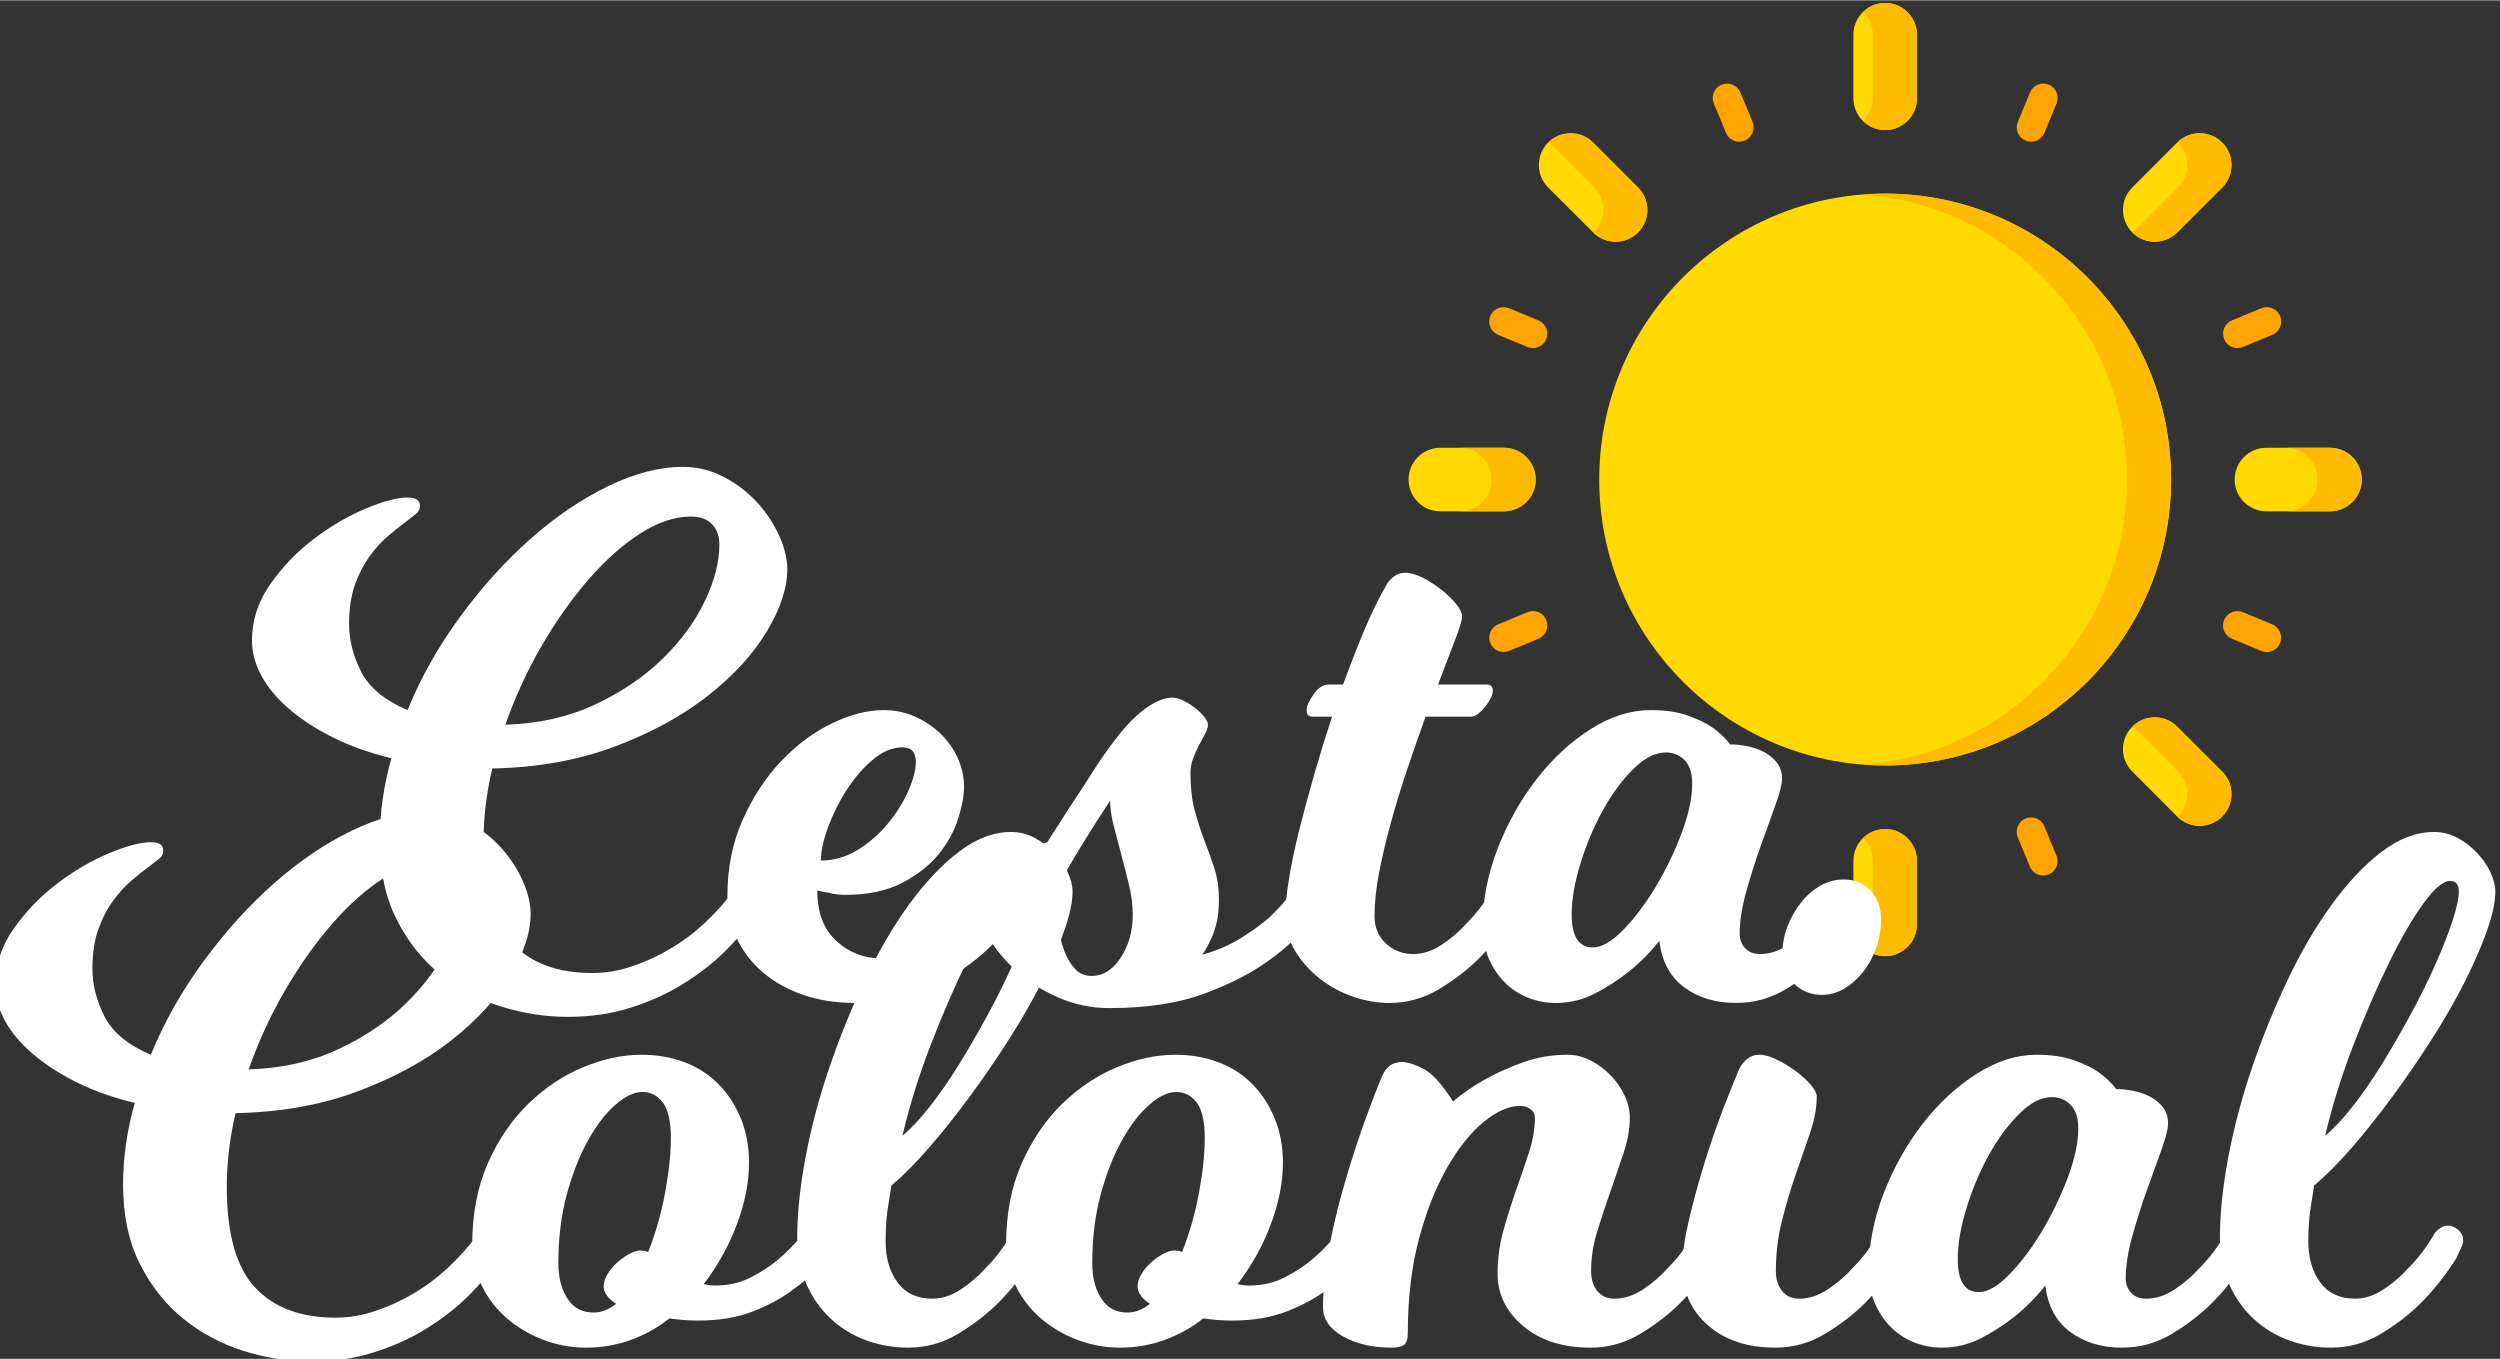
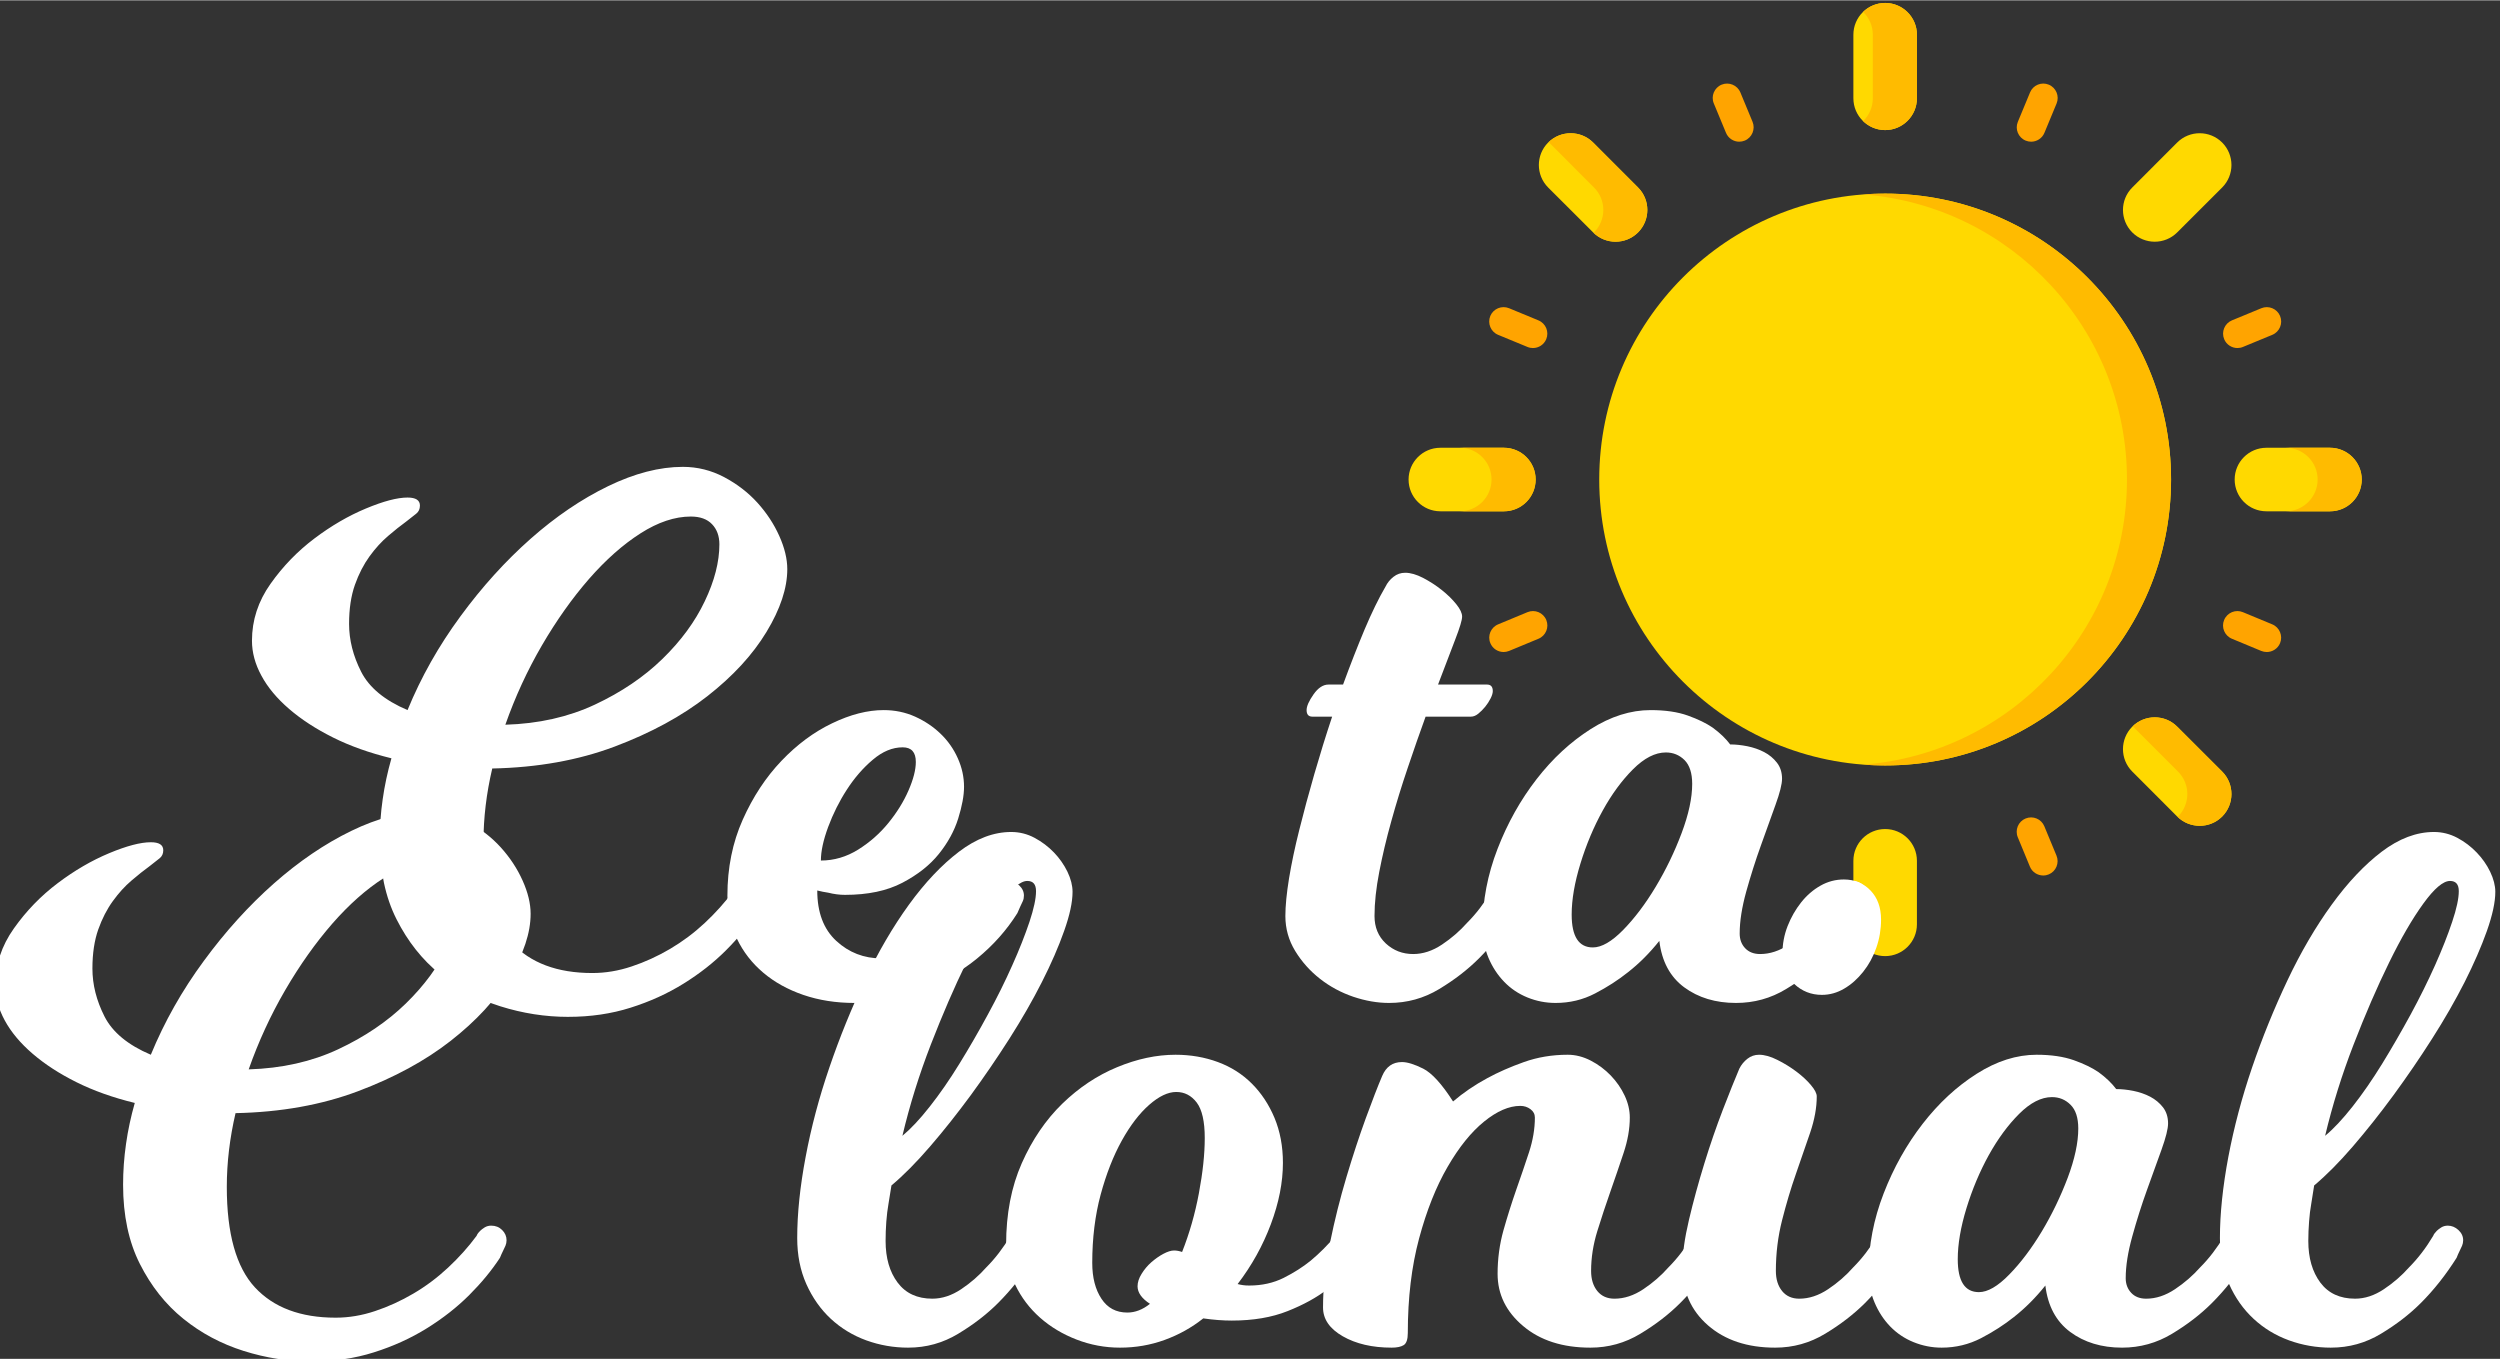
<svg xmlns="http://www.w3.org/2000/svg" xml:space="preserve" width="458px" height="249px" version="1.1" style="shape-rendering:geometricPrecision; text-rendering:geometricPrecision; image-rendering:optimizeQuality; fill-rule:evenodd; clip-rule:evenodd" viewBox="0 0 458 248.88">
  <rect x="0" y="0" width="458" height="248.88" fill="#333333" stroke="none" />
  <defs>
    <style type="text/css">  .fil1 {fill:#FFA400;fill-rule:nonzero} .fil2 {fill:#FFBB00;fill-rule:nonzero} .fil0 {fill:#FFD900;fill-rule:nonzero} .fil3 {fill:white;fill-rule:nonzero}  </style>
  </defs>
  <g id="Camada_x0020_1">
    <g id="_2747032224">
      <path class="fil0" d="M339.54 17.94c0,3.22 2.61,5.83 5.82,5.83 3.21,0 5.82,-2.61 5.82,-5.83l0 -11.64c0,-3.21 -2.61,-5.82 -5.82,-5.82 -3.21,0 -5.82,2.61 -5.82,5.82l0 11.64z" />
      <path class="fil0" d="M339.54 169.28c0,3.21 2.61,5.82 5.82,5.82 3.21,0 5.82,-2.61 5.82,-5.82l0 -11.64c0,-3.22 -2.61,-5.82 -5.82,-5.82 -3.21,0 -5.82,2.6 -5.82,5.82l0 11.64z" />
      <path class="fil0" d="M415.21 81.97c-3.22,0 -5.82,2.61 -5.82,5.82 0,3.22 2.6,5.82 5.82,5.82l11.64 0c3.21,0 5.82,-2.6 5.82,-5.82 0,-3.21 -2.61,-5.82 -5.82,-5.82l-11.64 0z" />
      <path class="fil0" d="M263.87 81.97c-3.21,0 -5.82,2.61 -5.82,5.82 0,3.22 2.61,5.82 5.82,5.82l11.64 0c3.22,0 5.82,-2.6 5.82,-5.82 0,-3.21 -2.6,-5.82 -5.82,-5.82l-11.64 0z" />
      <circle class="fil0" cx="345.36" cy="87.79" r="52.38" />
      <path class="fil0" d="M390.63 34.29c-2.27,2.27 -2.27,5.95 0,8.23 2.28,2.27 5.96,2.27 8.23,0l8.24 -8.23c2.27,-2.28 2.27,-5.96 0,-8.24 -2.28,-2.27 -5.96,-2.27 -8.24,0l-8.23 8.24z" />
      <path class="fil0" d="M398.86 133.06c-2.27,-2.27 -5.95,-2.27 -8.23,0 -2.27,2.28 -2.27,5.96 0,8.23l8.23 8.24c2.28,2.27 5.96,2.27 8.24,0 2.27,-2.28 2.27,-5.96 0,-8.24l-8.24 -8.23z" />
      <path class="fil0" d="M291.86 26.05c-2.28,-2.27 -5.96,-2.27 -8.24,0 -2.27,2.28 -2.27,5.96 0,8.24l8.24 8.23c2.27,2.27 5.95,2.27 8.23,0 2.27,-2.28 2.27,-5.96 0,-8.23l-8.23 -8.24z" />
      <path class="fil1" d="M318.63 25.9c-1.03,0 -2.01,-0.61 -2.43,-1.63l-2.23 -5.38c-0.56,-1.34 0.08,-2.88 1.43,-3.44 1.34,-0.55 2.88,0.08 3.44,1.43l2.23 5.38c0.55,1.34 -0.09,2.88 -1.43,3.44 -0.33,0.13 -0.67,0.2 -1.01,0.2l0 0z" />
      <path class="fil1" d="M374.32 160.33c-1.04,0 -2.02,-0.61 -2.44,-1.62l-2.22 -5.38c-0.56,-1.34 0.08,-2.89 1.42,-3.44 1.35,-0.56 2.89,0.08 3.44,1.42l2.23 5.38c0.56,1.34 -0.08,2.89 -1.42,3.44 -0.33,0.14 -0.68,0.21 -1.01,0.21l0 -0.01z" />
      <path class="fil1" d="M280.83 63.7c-0.33,0 -0.67,-0.06 -1,-0.2l-5.38 -2.22c-1.35,-0.56 -1.98,-2.1 -1.43,-3.45 0.56,-1.34 2.1,-1.98 3.45,-1.42l5.37 2.22c1.35,0.56 1.99,2.1 1.43,3.45 -0.42,1.01 -1.4,1.62 -2.44,1.62l0 0z" />
      <path class="fil1" d="M415.27 119.39c-0.34,0 -0.68,-0.07 -1.01,-0.2l-5.37 -2.23c-1.35,-0.56 -1.99,-2.1 -1.43,-3.44 0.56,-1.35 2.1,-1.99 3.44,-1.43l5.38 2.23c1.34,0.56 1.98,2.1 1.43,3.44 -0.42,1.02 -1.41,1.63 -2.44,1.63l0 0z" />
      <path class="fil1" d="M275.47 119.39c-1.04,0 -2.02,-0.61 -2.44,-1.63 -0.56,-1.34 0.08,-2.88 1.43,-3.44l5.37 -2.23c1.35,-0.56 2.89,0.08 3.45,1.43 0.55,1.34 -0.08,2.88 -1.43,3.44l-5.38 2.23c-0.33,0.13 -0.67,0.2 -1,0.2l0 0z" />
      <path class="fil1" d="M409.9 63.7c-1.03,0 -2.01,-0.61 -2.43,-1.62 -0.56,-1.35 0.08,-2.89 1.42,-3.45l5.38 -2.22c1.34,-0.56 2.89,0.08 3.44,1.42 0.56,1.35 -0.08,2.89 -1.42,3.45l-5.38 2.22c-0.33,0.14 -0.67,0.2 -1.01,0.2l0 0z" />
      <path class="fil1" d="M316.42 160.33c-0.34,0 -0.68,-0.06 -1.01,-0.2 -1.34,-0.55 -1.98,-2.1 -1.43,-3.44l2.23 -5.38c0.56,-1.34 2.1,-1.98 3.44,-1.42 1.35,0.55 1.99,2.1 1.43,3.44l-2.23 5.38c-0.42,1.01 -1.4,1.62 -2.43,1.62l0 0z" />
      <path class="fil1" d="M372.1 25.9c-0.33,0 -0.67,-0.07 -1,-0.2 -1.35,-0.56 -1.99,-2.1 -1.43,-3.44l2.23 -5.38c0.55,-1.35 2.1,-1.99 3.44,-1.43 1.34,0.56 1.98,2.1 1.43,3.44l-2.23 5.38c-0.42,1.02 -1.4,1.63 -2.44,1.63l0 0z" />
      <path class="fil2" d="M345.36 35.41c-1.36,0 -2.71,0.05 -4.04,0.15 27.04,2.06 48.34,24.66 48.34,52.23 0,27.57 -21.3,50.17 -48.34,52.23 1.33,0.1 2.68,0.15 4.04,0.15 28.93,0 52.38,-23.45 52.38,-52.38 0,-28.93 -23.45,-52.38 -52.38,-52.38z" />
      <path class="fil2" d="M275.51 81.97l-8.08 0c3.22,0 5.82,2.61 5.82,5.82 0,3.21 -2.6,5.82 -5.82,5.82l8.08 0c3.22,0 5.82,-2.6 5.82,-5.82 0,-3.21 -2.6,-5.82 -5.82,-5.82z" />
      <path class="fil2" d="M426.85 81.97l-8.08 0c3.21,0 5.82,2.61 5.82,5.82 0,3.21 -2.61,5.82 -5.82,5.82l8.08 0c3.21,0 5.82,-2.6 5.82,-5.82 0,-3.21 -2.61,-5.82 -5.82,-5.82z" />
      <path class="fil2" d="M345.36 0.48c-1.57,0 -2.99,0.63 -4.04,1.64 1.1,1.06 1.78,2.54 1.78,4.18l0 11.64c0,1.65 -0.68,3.13 -1.78,4.19 1.05,1.01 2.47,1.64 4.04,1.64 3.21,0 5.82,-2.61 5.82,-5.83l0 -11.64c0,-3.21 -2.61,-5.82 -5.82,-5.82l0 0z" />
-       <path class="fil2" d="M345.36 151.82c-1.57,0 -2.99,0.62 -4.04,1.63 1.1,1.06 1.78,2.54 1.78,4.18l0 11.65c0,1.64 -0.68,3.12 -1.78,4.18 1.05,1.01 2.47,1.64 4.04,1.64 3.21,0 5.82,-2.61 5.82,-5.82l0 -11.64c0,-3.22 -2.61,-5.82 -5.82,-5.82l0 0z" />
-       <path class="fil2" d="M407.1 26.05c-2.25,-2.24 -5.88,-2.26 -8.16,-0.06 0.02,0.02 0.05,0.04 0.07,0.06 2.28,2.28 2.28,5.96 0,8.24l-8.23 8.23c-0.02,0.02 -0.05,0.04 -0.07,0.07 2.28,2.2 5.91,2.18 8.15,-0.07l8.24 -8.23c2.27,-2.28 2.27,-5.96 0,-8.24z" />
      <path class="fil2" d="M407.1 141.29l-8.24 -8.23c-2.24,-2.25 -5.87,-2.27 -8.15,-0.07 0.02,0.03 0.05,0.05 0.07,0.07l8.23 8.23c2.28,2.28 2.28,5.96 0,8.24 -0.02,0.02 -0.05,0.04 -0.07,0.06 2.28,2.2 5.91,2.18 8.16,-0.06 2.27,-2.28 2.27,-5.96 0,-8.24z" />
      <path class="fil2" d="M300.09 34.29l-8.23 -8.24c-2.25,-2.24 -5.87,-2.26 -8.15,-0.07 0.03,0.02 0.06,0.05 0.08,0.07l8.23 8.24c2.28,2.27 2.28,5.95 0,8.23 -0.02,0.02 -0.05,0.05 -0.08,0.07 2.28,2.2 5.9,2.17 8.15,-0.07 2.27,-2.28 2.27,-5.96 0,-8.23z" />
      <path class="fil3" d="M104.09 186.23c-4.19,0 -8.34,-0.65 -12.44,-1.94 -4.11,-1.3 -7.79,-3.26 -11.04,-5.89 -3.26,-2.63 -5.91,-5.98 -7.96,-10.04 -2.05,-4.05 -3.08,-8.89 -3.08,-14.51 0,-2.5 0.18,-5 0.54,-7.5 0.35,-2.49 0.89,-4.99 1.6,-7.49 -4.01,-0.98 -7.58,-2.25 -10.7,-3.81 -3.12,-1.56 -5.8,-3.3 -8.03,-5.22 -2.23,-1.92 -3.93,-3.95 -5.08,-6.09 -1.17,-2.14 -1.74,-4.28 -1.74,-6.42 0,-3.75 1.13,-7.23 3.41,-10.44 2.27,-3.21 4.95,-5.97 8.03,-8.29 3.07,-2.32 6.22,-4.15 9.43,-5.49 3.21,-1.34 5.75,-2.01 7.63,-2.01 1.51,0 2.27,0.49 2.27,1.47 0,0.63 -0.22,1.12 -0.67,1.48 -0.45,0.35 -1.07,0.84 -1.87,1.47 -0.98,0.71 -2.08,1.58 -3.28,2.61 -1.2,1.02 -2.34,2.27 -3.41,3.74 -1.07,1.48 -1.97,3.22 -2.68,5.22 -0.71,2.01 -1.07,4.4 -1.07,7.16 0,2.94 0.74,5.87 2.21,8.76 1.47,2.9 4.3,5.24 8.5,7.03 2.49,-6.07 5.73,-11.8 9.7,-17.19 3.96,-5.4 8.25,-10.13 12.84,-14.19 4.59,-4.06 9.32,-7.27 14.18,-9.63 4.86,-2.36 9.44,-3.55 13.72,-3.55 2.67,0 5.19,0.63 7.56,1.88 2.36,1.25 4.39,2.81 6.09,4.68 1.69,1.87 3.03,3.9 4.01,6.09 0.98,2.18 1.47,4.21 1.47,6.09 0,3.47 -1.27,7.31 -3.81,11.5 -2.54,4.2 -6.16,8.12 -10.84,11.78 -4.68,3.65 -10.35,6.73 -16.99,9.23 -6.65,2.5 -14.12,3.84 -22.41,4.01 -1.07,4.55 -1.61,9.06 -1.61,13.52 0,8.56 1.72,14.69 5.15,18.39 3.44,3.71 8.36,5.56 14.79,5.56 2.41,0 4.81,-0.4 7.22,-1.21 2.41,-0.8 4.75,-1.87 7.03,-3.21 2.27,-1.34 4.39,-2.92 6.35,-4.75 1.96,-1.83 3.7,-3.77 5.22,-5.82 0.09,-0.27 0.31,-0.58 0.67,-0.94 0.18,-0.17 0.45,-0.37 0.8,-0.6 0.36,-0.22 0.76,-0.33 1.21,-0.33 0.8,0 1.47,0.27 2,0.8 0.54,0.54 0.81,1.16 0.81,1.87 0,0.36 -0.07,0.7 -0.2,1.01 -0.14,0.31 -0.29,0.64 -0.47,1 -0.18,0.36 -0.36,0.76 -0.54,1.21 -1.51,2.31 -3.39,4.59 -5.62,6.82 -2.23,2.23 -4.81,4.26 -7.76,6.09 -2.94,1.83 -6.18,3.3 -9.7,4.41 -3.52,1.12 -7.34,1.68 -11.44,1.68zm22.48 -91.66c-2.94,0 -6.02,1.03 -9.23,3.08 -3.21,2.05 -6.36,4.84 -9.44,8.36 -3.07,3.53 -5.95,7.58 -8.63,12.18 -2.67,4.59 -4.9,9.43 -6.69,14.52 6.07,-0.18 11.53,-1.41 16.39,-3.68 4.87,-2.28 8.99,-5.07 12.38,-8.37 3.39,-3.3 5.98,-6.82 7.76,-10.57 1.79,-3.74 2.68,-7.22 2.68,-10.43 0,-1.52 -0.45,-2.75 -1.34,-3.68 -0.89,-0.94 -2.19,-1.41 -3.88,-1.41z" />
      <path id="1" class="fil3" d="M150.39 157.59c2.4,0 4.68,-0.67 6.82,-2 2.14,-1.34 3.99,-2.97 5.55,-4.89 1.56,-1.92 2.79,-3.9 3.68,-5.95 0.89,-2.05 1.34,-3.79 1.34,-5.22 0,-1.79 -0.8,-2.68 -2.41,-2.68 -1.87,0 -3.7,0.76 -5.48,2.28 -1.79,1.51 -3.37,3.34 -4.75,5.48 -1.39,2.14 -2.52,4.42 -3.42,6.83 -0.89,2.41 -1.33,4.46 -1.33,6.15zm35.99 9.64c-1.96,3.12 -4.42,5.88 -7.36,8.29 -2.5,2.05 -5.6,3.93 -9.3,5.62 -3.7,1.7 -8.09,2.54 -13.18,2.54 -3.39,0 -6.51,-0.49 -9.37,-1.47 -2.85,-0.98 -5.3,-2.34 -7.35,-4.08 -2.06,-1.74 -3.66,-3.81 -4.82,-6.22 -1.16,-2.41 -1.74,-5.04 -1.74,-7.9 0,-5.08 0.94,-9.72 2.81,-13.91 1.87,-4.19 4.24,-7.78 7.09,-10.77 2.85,-2.99 5.95,-5.29 9.3,-6.89 3.34,-1.61 6.49,-2.41 9.43,-2.41 2.05,0 3.97,0.4 5.76,1.2 1.78,0.81 3.34,1.85 4.68,3.15 1.34,1.29 2.39,2.79 3.14,4.48 0.76,1.7 1.14,3.43 1.14,5.22 0,1.6 -0.36,3.54 -1.07,5.82 -0.71,2.27 -1.9,4.44 -3.55,6.49 -1.65,2.05 -3.88,3.81 -6.69,5.28 -2.81,1.47 -6.31,2.21 -10.5,2.21 -0.98,0 -2.01,-0.13 -3.08,-0.4 -0.62,-0.09 -1.29,-0.22 -2,-0.4 0,4.01 1.16,7.09 3.48,9.23 2.31,2.14 5.08,3.21 8.29,3.21 3.12,0 5.98,-0.65 8.56,-1.94 2.59,-1.29 4.78,-2.7 6.56,-4.21 2.14,-1.79 3.97,-3.84 5.49,-6.16 0.09,-0.27 0.31,-0.58 0.67,-0.94 0.17,-0.17 0.44,-0.37 0.8,-0.6 0.35,-0.22 0.76,-0.33 1.2,-0.33 0.72,0 1.36,0.27 1.94,0.8 0.58,0.54 0.87,1.16 0.87,1.87 0,0.36 -0.06,0.7 -0.2,1.01 -0.13,0.31 -0.29,0.64 -0.47,1 -0.17,0.36 -0.35,0.76 -0.53,1.21z" />
-       <path id="2" class="fil3" d="M203.37 146.62c-1.87,2.85 -3.52,5.44 -4.95,7.76 -1.25,2.05 -2.39,3.97 -3.41,5.75 -1.03,1.79 -1.54,2.9 -1.54,3.35 0,1.96 0.11,3.86 0.33,5.69 0.23,1.82 0.61,3.45 1.14,4.88 0.54,1.43 1.21,2.56 2.01,3.41 0.8,0.85 1.83,1.27 3.08,1.27 2.05,0 3.81,-1.11 5.28,-3.34 1.47,-2.23 2.21,-4.86 2.21,-7.9 0,-1.69 -0.22,-3.48 -0.67,-5.35 -0.45,-1.87 -0.92,-3.72 -1.41,-5.55 -0.49,-1.83 -0.95,-3.61 -1.4,-5.35 -0.45,-1.74 -0.67,-3.28 -0.67,-4.62zm37.73 20.61c-2.23,3.3 -5.12,6.2 -8.69,8.69 -3.04,2.23 -6.94,4.24 -11.71,6.02 -4.77,1.79 -10.59,2.68 -17.46,2.68 -3.3,0 -6.43,-0.65 -9.37,-1.94 -2.94,-1.29 -5.51,-2.92 -7.69,-4.88 -2.19,-1.97 -3.93,-4.11 -5.22,-6.43 -1.29,-2.32 -1.94,-4.46 -1.94,-6.42 0,-1.96 0.67,-3.61 2.01,-4.95 1.33,-1.34 2.81,-2.45 4.41,-3.34 1.87,-0.99 4.02,-1.79 6.42,-2.41 0.54,-0.89 1.25,-2.01 2.14,-3.35 0.72,-1.16 1.65,-2.61 2.81,-4.35 1.16,-1.74 2.5,-3.81 4.02,-6.22 3.12,-4.73 5.8,-8 8.03,-9.83 2.23,-1.83 4.19,-2.75 5.89,-2.75 0.71,0 1.44,0.21 2.2,0.61 0.76,0.4 1.47,0.87 2.14,1.4 0.67,0.54 1.21,1.07 1.61,1.61 0.4,0.53 0.6,0.98 0.6,1.34 0,0.44 -0.18,1 -0.53,1.67 -0.36,0.67 -0.74,1.38 -1.14,2.14 -0.4,0.76 -0.76,1.56 -1.07,2.41 -0.31,0.84 -0.47,1.71 -0.47,2.61 0,2.67 0.27,4.99 0.8,6.95 0.54,1.97 1.14,3.82 1.81,5.56 0.67,1.74 1.27,3.43 1.81,5.08 0.53,1.65 0.8,3.5 0.8,5.55 0,1.79 -0.16,3.28 -0.47,4.49 -0.31,1.2 -0.69,2.25 -1.14,3.14 -0.44,0.98 -0.93,1.83 -1.47,2.54 2.59,-0.71 4.93,-1.71 7.03,-3.01 2.09,-1.29 3.85,-2.56 5.28,-3.81 1.61,-1.52 3.03,-3.12 4.28,-4.82 0.09,-0.27 0.31,-0.58 0.67,-0.94 0.18,-0.17 0.45,-0.37 0.8,-0.6 0.36,-0.22 0.76,-0.33 1.21,-0.33 0.71,0 1.36,0.27 1.94,0.8 0.58,0.54 0.87,1.16 0.87,1.87 0,0.36 -0.07,0.7 -0.2,1.01 -0.14,0.31 -0.29,0.64 -0.47,1 -0.18,0.36 -0.36,0.76 -0.54,1.21z" />
      <path id="3" class="fil3" d="M258.9 174.72c1.78,0 3.55,-0.58 5.28,-1.74 1.74,-1.16 3.28,-2.5 4.62,-4.01 1.61,-1.61 3.08,-3.53 4.42,-5.76 0.09,-0.27 0.31,-0.58 0.67,-0.94 0.17,-0.17 0.44,-0.37 0.8,-0.6 0.36,-0.22 0.76,-0.33 1.2,-0.33 0.72,0 1.36,0.27 1.94,0.8 0.58,0.54 0.87,1.16 0.87,1.87 0,0.36 -0.06,0.7 -0.2,1.01 -0.13,0.31 -0.29,0.64 -0.47,1 -0.18,0.36 -0.35,0.76 -0.53,1.21 -1.96,3.12 -4.15,5.88 -6.56,8.29 -2.05,2.05 -4.48,3.93 -7.29,5.62 -2.81,1.7 -5.87,2.54 -9.17,2.54 -2.14,0 -4.32,-0.38 -6.55,-1.13 -2.23,-0.76 -4.26,-1.85 -6.09,-3.28 -1.83,-1.43 -3.34,-3.12 -4.55,-5.09 -1.2,-1.96 -1.81,-4.1 -1.81,-6.42 0,-1.87 0.23,-4.17 0.67,-6.89 0.45,-2.72 1.07,-5.69 1.88,-8.9 0.8,-3.21 1.71,-6.6 2.74,-10.17 1.03,-3.56 2.12,-7.09 3.28,-10.57l-3.62 0c-0.71,0 -1.06,-0.4 -1.06,-1.2 0,-0.71 0.42,-1.67 1.27,-2.88 0.84,-1.2 1.76,-1.8 2.74,-1.8l2.67 0c1.34,-3.66 2.66,-7.03 3.95,-10.11 1.3,-3.07 2.57,-5.68 3.82,-7.82 0.35,-0.72 0.84,-1.32 1.47,-1.81 0.62,-0.49 1.34,-0.74 2.14,-0.74 0.98,0 2.07,0.32 3.28,0.94 1.2,0.63 2.34,1.36 3.41,2.21 1.07,0.85 1.96,1.72 2.67,2.61 0.72,0.89 1.07,1.65 1.07,2.27 0,0.63 -0.42,2.03 -1.27,4.22 -0.84,2.18 -1.89,4.93 -3.14,8.23l8.96 0c0.72,0 1.07,0.4 1.07,1.2 0,0.36 -0.13,0.8 -0.4,1.34 -0.27,0.53 -0.6,1.05 -1,1.54 -0.4,0.49 -0.83,0.91 -1.27,1.27 -0.45,0.36 -0.89,0.53 -1.34,0.53l-8.3 0c-1.07,2.95 -2.16,6.07 -3.27,9.37 -1.12,3.3 -2.12,6.56 -3.01,9.77 -0.9,3.21 -1.63,6.31 -2.21,9.3 -0.58,2.98 -0.87,5.68 -0.87,8.09 0,2.05 0.69,3.73 2.07,5.02 1.39,1.29 3.06,1.94 5.02,1.94z" />
      <path id="4" class="fil3" d="M341.05 167.23c-1.96,3.12 -4.14,5.88 -6.55,8.29 -2.05,2.05 -4.49,3.93 -7.3,5.62 -2.8,1.7 -5.86,2.54 -9.16,2.54 -3.75,0 -6.91,-0.96 -9.5,-2.87 -2.59,-1.92 -4.1,-4.75 -4.55,-8.5 -1.78,2.23 -3.7,4.15 -5.75,5.75 -1.79,1.43 -3.79,2.72 -6.02,3.88 -2.23,1.16 -4.64,1.74 -7.23,1.74 -1.78,0 -3.5,-0.33 -5.15,-1 -1.65,-0.67 -3.08,-1.63 -4.28,-2.88 -1.21,-1.25 -2.17,-2.72 -2.88,-4.41 -0.71,-1.7 -1.07,-3.57 -1.07,-5.62 0,-4.82 0.91,-9.59 2.74,-14.32 1.83,-4.73 4.22,-8.99 7.16,-12.78 2.94,-3.79 6.25,-6.84 9.9,-9.16 3.66,-2.32 7.32,-3.48 10.98,-3.48 2.67,0 4.95,0.33 6.82,1 1.87,0.67 3.39,1.41 4.55,2.21 1.34,0.98 2.41,2.01 3.21,3.08 0.98,0 2.03,0.11 3.14,0.33 1.12,0.23 2.14,0.58 3.08,1.07 0.94,0.49 1.72,1.14 2.34,1.94 0.63,0.81 0.94,1.79 0.94,2.95 0,0.98 -0.4,2.58 -1.21,4.81 -0.8,2.23 -1.69,4.71 -2.67,7.43 -0.98,2.72 -1.87,5.53 -2.68,8.43 -0.8,2.9 -1.2,5.46 -1.2,7.69 0,1.07 0.33,1.97 1,2.68 0.67,0.71 1.59,1.07 2.74,1.07 1.79,0 3.55,-0.58 5.29,-1.74 1.74,-1.16 3.28,-2.5 4.62,-4.01 1.6,-1.61 3.07,-3.53 4.41,-5.76 0.09,-0.27 0.31,-0.58 0.67,-0.94 0.18,-0.17 0.45,-0.37 0.8,-0.6 0.36,-0.22 0.76,-0.33 1.21,-0.33 0.71,0 1.36,0.27 1.94,0.8 0.58,0.54 0.87,1.16 0.87,1.87 0,0.36 -0.07,0.7 -0.2,1.01 -0.14,0.31 -0.29,0.64 -0.47,1 -0.18,0.36 -0.36,0.76 -0.54,1.21zm-31.04 -23.69c0,-1.96 -0.47,-3.41 -1.4,-4.35 -0.94,-0.93 -2.08,-1.4 -3.42,-1.4 -1.96,0 -3.97,1.03 -6.02,3.08 -2.05,2.05 -3.9,4.57 -5.55,7.56 -1.65,2.99 -3.01,6.22 -4.08,9.7 -1.07,3.48 -1.61,6.6 -1.61,9.36 0,4.02 1.3,6.02 3.88,6.02 1.61,0 3.46,-1.07 5.56,-3.21 2.09,-2.14 4.08,-4.77 5.95,-7.89 1.87,-3.12 3.46,-6.4 4.75,-9.84 1.29,-3.43 1.94,-6.44 1.94,-9.03z" />
      <path class="fil3" d="M57.07 249.37c-4.19,0 -8.34,-0.65 -12.44,-1.94 -4.11,-1.3 -7.79,-3.26 -11.04,-5.89 -3.26,-2.63 -5.91,-5.98 -7.96,-10.04 -2.05,-4.05 -3.08,-8.89 -3.08,-14.51 0,-2.5 0.18,-5 0.54,-7.5 0.35,-2.49 0.89,-4.99 1.6,-7.49 -4.01,-0.98 -7.58,-2.25 -10.7,-3.81 -3.13,-1.56 -5.8,-3.3 -8.03,-5.22 -2.23,-1.92 -3.93,-3.95 -5.09,-6.09 -1.16,-2.14 -1.74,-4.28 -1.74,-6.42 0,-3.75 1.14,-7.23 3.42,-10.44 2.27,-3.21 4.95,-5.97 8.03,-8.29 3.07,-2.32 6.22,-4.15 9.43,-5.49 3.21,-1.34 5.75,-2 7.62,-2 1.52,0 2.28,0.48 2.28,1.47 0,0.62 -0.22,1.11 -0.67,1.47 -0.45,0.36 -1.07,0.85 -1.87,1.47 -0.98,0.71 -2.08,1.58 -3.28,2.61 -1.21,1.03 -2.34,2.27 -3.41,3.75 -1.07,1.47 -1.97,3.21 -2.68,5.21 -0.71,2.01 -1.07,4.4 -1.07,7.16 0,2.95 0.74,5.87 2.21,8.77 1.47,2.9 4.3,5.24 8.49,7.02 2.5,-6.07 5.74,-11.8 9.71,-17.19 3.96,-5.4 8.25,-10.13 12.84,-14.19 4.59,-4.05 9.32,-7.27 14.18,-9.63 4.86,-2.36 9.44,-3.54 13.72,-3.54 2.67,0 5.19,0.62 7.56,1.87 2.36,1.25 4.39,2.81 6.09,4.68 1.69,1.87 3.03,3.9 4.01,6.09 0.98,2.18 1.47,4.21 1.47,6.09 0,3.48 -1.27,7.31 -3.81,11.5 -2.54,4.2 -6.16,8.12 -10.84,11.78 -4.68,3.66 -10.35,6.73 -16.99,9.23 -6.65,2.5 -14.12,3.84 -22.42,4.01 -1.06,4.55 -1.6,9.06 -1.6,13.52 0,8.56 1.72,14.69 5.15,18.4 3.44,3.7 8.36,5.55 14.79,5.55 2.4,0 4.81,-0.4 7.22,-1.21 2.41,-0.8 4.75,-1.87 7.03,-3.21 2.27,-1.33 4.39,-2.92 6.35,-4.75 1.96,-1.83 3.7,-3.76 5.22,-5.82 0.09,-0.26 0.31,-0.58 0.67,-0.93 0.18,-0.18 0.44,-0.38 0.8,-0.61 0.36,-0.22 0.76,-0.33 1.21,-0.33 0.8,0 1.47,0.27 2,0.8 0.54,0.54 0.81,1.16 0.81,1.88 0,0.35 -0.07,0.69 -0.2,1 -0.14,0.31 -0.3,0.65 -0.47,1 -0.18,0.36 -0.36,0.76 -0.54,1.21 -1.52,2.32 -3.39,4.59 -5.62,6.82 -2.23,2.23 -4.82,4.26 -7.76,6.09 -2.94,1.83 -6.18,3.3 -9.7,4.41 -3.52,1.12 -7.34,1.68 -11.44,1.68zm22.48 -91.66c-2.94,0 -6.02,1.03 -9.23,3.08 -3.21,2.05 -6.36,4.84 -9.44,8.36 -3.07,3.53 -5.95,7.58 -8.63,12.18 -2.67,4.59 -4.9,9.43 -6.69,14.52 6.07,-0.18 11.53,-1.41 16.39,-3.68 4.87,-2.28 8.99,-5.07 12.38,-8.37 3.39,-3.3 5.98,-6.82 7.76,-10.57 1.79,-3.74 2.68,-7.22 2.68,-10.43 0,-1.52 -0.45,-2.75 -1.34,-3.68 -0.89,-0.94 -2.19,-1.41 -3.88,-1.41z" />
-       <path id="1" class="fil3" d="M151.13 230.37c-1.51,2.23 -3.43,4.14 -5.75,5.75 -1.96,1.52 -4.39,2.86 -7.29,4.01 -2.9,1.16 -6.31,1.74 -10.24,1.74 -1.6,0 -3.34,-0.13 -5.22,-0.4 -2.14,1.7 -4.5,3.01 -7.09,3.95 -2.59,0.94 -5.31,1.41 -8.16,1.41 -2.77,0 -5.42,-0.5 -7.96,-1.48 -2.54,-0.98 -4.77,-2.32 -6.69,-4.01 -1.92,-1.7 -3.44,-3.7 -4.55,-6.02 -1.12,-2.32 -1.67,-4.77 -1.67,-7.36 0,-5.62 0.96,-10.59 2.87,-14.92 1.92,-4.33 4.4,-7.96 7.43,-10.91 3.03,-2.94 6.38,-5.17 10.03,-6.68 3.66,-1.52 7.23,-2.28 10.71,-2.28 2.76,0 5.35,0.45 7.76,1.34 2.41,0.89 4.48,2.21 6.22,3.95 1.74,1.74 3.12,3.83 4.15,6.28 1.02,2.46 1.54,5.2 1.54,8.23 0,3.57 -0.74,7.32 -2.21,11.24 -1.47,3.93 -3.5,7.58 -6.09,10.97 0.36,0.09 0.69,0.16 1,0.2 0.32,0.05 0.7,0.07 1.14,0.07 2.32,0 4.42,-0.47 6.29,-1.4 1.87,-0.94 3.52,-1.99 4.95,-3.15 1.61,-1.34 3.12,-2.85 4.55,-4.55 0.09,-0.26 0.31,-0.58 0.67,-0.93 0.18,-0.18 0.45,-0.38 0.8,-0.61 0.36,-0.22 0.76,-0.33 1.21,-0.33 0.71,0 1.36,0.27 1.94,0.8 0.58,0.54 0.87,1.16 0.87,1.88 0,0.35 -0.07,0.69 -0.2,1 -0.14,0.31 -0.29,0.65 -0.47,1 -0.18,0.36 -0.36,0.76 -0.54,1.21zm-48.84 0.93c0,2.68 0.56,4.87 1.68,6.56 1.11,1.7 2.7,2.54 4.75,2.54 1.42,0 2.81,-0.53 4.15,-1.6 -1.52,-0.98 -2.28,-2.06 -2.28,-3.21 0,-0.72 0.25,-1.48 0.74,-2.28 0.49,-0.8 1.09,-1.52 1.8,-2.14 0.72,-0.62 1.45,-1.14 2.21,-1.54 0.76,-0.4 1.41,-0.6 1.94,-0.6 0.45,0 0.94,0.09 1.47,0.27 1.34,-3.39 2.37,-6.98 3.08,-10.77 0.71,-3.8 1.07,-7.16 1.07,-10.11 0,-3.03 -0.49,-5.19 -1.47,-6.49 -0.98,-1.29 -2.23,-1.94 -3.75,-1.94 -1.51,0 -3.16,0.79 -4.95,2.35 -1.78,1.56 -3.46,3.74 -5.02,6.55 -1.56,2.81 -2.85,6.11 -3.88,9.9 -1.02,3.79 -1.54,7.96 -1.54,12.51z" />
      <path id="2" class="fil3" d="M189.8 163.2c0,-1.25 -0.53,-1.87 -1.6,-1.87 -1.25,0 -2.88,1.38 -4.89,4.14 -2,2.77 -4.1,6.38 -6.29,10.84 -2.18,4.46 -4.34,9.46 -6.49,14.99 -2.14,5.53 -3.88,11.1 -5.21,16.72 1.51,-1.25 3.19,-3.03 5.01,-5.35 1.83,-2.32 3.64,-4.93 5.42,-7.83 1.79,-2.9 3.53,-5.91 5.22,-9.03 1.7,-3.12 3.19,-6.13 4.48,-9.03 1.3,-2.9 2.34,-5.55 3.15,-7.96 0.8,-2.41 1.2,-4.28 1.2,-5.62zm-23.41 83.63c-2.68,0 -5.24,-0.45 -7.7,-1.34 -2.45,-0.9 -4.61,-2.21 -6.49,-3.95 -1.87,-1.74 -3.36,-3.86 -4.48,-6.36 -1.11,-2.49 -1.67,-5.3 -1.67,-8.43 0,-4.46 0.51,-9.41 1.54,-14.85 1.02,-5.44 2.47,-10.9 4.35,-16.39 1.87,-5.48 4.03,-10.81 6.49,-15.99 2.45,-5.17 5.15,-9.79 8.09,-13.85 2.94,-4.05 6,-7.29 9.17,-9.7 3.16,-2.4 6.35,-3.61 9.56,-3.61 1.52,0 2.95,0.36 4.28,1.07 1.34,0.72 2.52,1.61 3.55,2.68 1.03,1.07 1.85,2.25 2.48,3.54 0.62,1.3 0.93,2.52 0.93,3.68 0,1.88 -0.51,4.26 -1.54,7.16 -1.02,2.9 -2.38,6.02 -4.08,9.37 -1.69,3.34 -3.68,6.8 -5.95,10.37 -2.28,3.57 -4.64,7.02 -7.09,10.37 -2.46,3.34 -4.93,6.46 -7.43,9.36 -2.5,2.9 -4.86,5.29 -7.09,7.16 -0.18,1.07 -0.36,2.19 -0.54,3.35 -0.17,0.98 -0.31,2.07 -0.4,3.27 -0.09,1.21 -0.13,2.39 -0.13,3.55 0,3.12 0.73,5.66 2.21,7.63 1.47,1.96 3.59,2.94 6.35,2.94 1.79,0 3.55,-0.58 5.29,-1.74 1.74,-1.16 3.27,-2.5 4.61,-4.01 1.61,-1.61 3.08,-3.53 4.42,-5.76 0.09,-0.26 0.31,-0.58 0.67,-0.93 0.18,-0.18 0.44,-0.38 0.8,-0.61 0.36,-0.22 0.76,-0.33 1.2,-0.33 0.72,0 1.37,0.27 1.94,0.8 0.58,0.54 0.87,1.16 0.87,1.88 0,0.35 -0.06,0.69 -0.2,1 -0.13,0.31 -0.29,0.65 -0.46,1 -0.18,0.36 -0.36,0.76 -0.54,1.21 -1.96,3.12 -4.15,5.88 -6.56,8.29 -2.05,2.05 -4.48,3.93 -7.29,5.62 -2.81,1.7 -5.86,2.55 -9.16,2.55z" />
      <path id="3" class="fil3" d="M248.94 230.37c-1.51,2.23 -3.43,4.14 -5.75,5.75 -1.96,1.52 -4.39,2.86 -7.29,4.01 -2.9,1.16 -6.32,1.74 -10.24,1.74 -1.61,0 -3.34,-0.13 -5.22,-0.4 -2.14,1.7 -4.5,3.01 -7.09,3.95 -2.59,0.94 -5.31,1.41 -8.16,1.41 -2.77,0 -5.42,-0.5 -7.96,-1.48 -2.54,-0.98 -4.78,-2.32 -6.69,-4.01 -1.92,-1.7 -3.44,-3.7 -4.55,-6.02 -1.12,-2.32 -1.67,-4.77 -1.67,-7.36 0,-5.62 0.95,-10.59 2.87,-14.92 1.92,-4.33 4.4,-7.96 7.43,-10.91 3.03,-2.94 6.38,-5.17 10.03,-6.68 3.66,-1.52 7.23,-2.28 10.71,-2.28 2.76,0 5.35,0.45 7.76,1.34 2.41,0.89 4.48,2.21 6.22,3.95 1.74,1.74 3.12,3.83 4.15,6.28 1.02,2.46 1.54,5.2 1.54,8.23 0,3.57 -0.74,7.32 -2.21,11.24 -1.47,3.93 -3.5,7.58 -6.09,10.97 0.36,0.09 0.69,0.16 1,0.2 0.32,0.05 0.7,0.07 1.14,0.07 2.32,0 4.42,-0.47 6.29,-1.4 1.87,-0.94 3.52,-1.99 4.95,-3.15 1.61,-1.34 3.12,-2.85 4.55,-4.55 0.09,-0.26 0.31,-0.58 0.67,-0.93 0.18,-0.18 0.44,-0.38 0.8,-0.61 0.36,-0.22 0.76,-0.33 1.21,-0.33 0.71,0 1.36,0.27 1.94,0.8 0.58,0.54 0.87,1.16 0.87,1.88 0,0.35 -0.07,0.69 -0.2,1 -0.14,0.31 -0.3,0.65 -0.47,1 -0.18,0.36 -0.36,0.76 -0.54,1.21zm-48.84 0.93c0,2.68 0.56,4.87 1.68,6.56 1.11,1.7 2.69,2.54 4.75,2.54 1.42,0 2.81,-0.53 4.14,-1.6 -1.51,-0.98 -2.27,-2.06 -2.27,-3.21 0,-0.72 0.24,-1.48 0.74,-2.28 0.49,-0.8 1.09,-1.52 1.8,-2.14 0.72,-0.62 1.45,-1.14 2.21,-1.54 0.76,-0.4 1.4,-0.6 1.94,-0.6 0.45,0 0.94,0.09 1.47,0.27 1.34,-3.39 2.37,-6.98 3.08,-10.77 0.71,-3.8 1.07,-7.16 1.07,-10.11 0,-3.03 -0.49,-5.19 -1.47,-6.49 -0.98,-1.29 -2.23,-1.94 -3.75,-1.94 -1.52,0 -3.17,0.79 -4.95,2.35 -1.78,1.56 -3.46,3.74 -5.02,6.55 -1.56,2.81 -2.85,6.11 -3.88,9.9 -1.02,3.79 -1.54,7.96 -1.54,12.51z" />
      <path id="4" class="fil3" d="M291.49 232.78c0,1.51 0.38,2.74 1.14,3.68 0.76,0.93 1.8,1.4 3.14,1.4 1.78,0 3.55,-0.58 5.29,-1.74 1.74,-1.16 3.28,-2.5 4.61,-4.01 1.61,-1.61 3.08,-3.53 4.42,-5.76 0.09,-0.26 0.31,-0.58 0.67,-0.93 0.18,-0.18 0.44,-0.38 0.8,-0.61 0.36,-0.22 0.76,-0.33 1.2,-0.33 0.72,0 1.36,0.27 1.94,0.8 0.58,0.54 0.87,1.16 0.87,1.88 0,0.35 -0.06,0.69 -0.2,1 -0.13,0.31 -0.29,0.65 -0.47,1 -0.17,0.36 -0.35,0.76 -0.53,1.21 -1.96,3.12 -4.15,5.88 -6.56,8.29 -2.05,2.05 -4.48,3.93 -7.29,5.62 -2.81,1.7 -5.86,2.55 -9.16,2.55 -5.09,0 -9.19,-1.32 -12.31,-3.95 -3.13,-2.63 -4.69,-5.82 -4.69,-9.57 0,-2.76 0.36,-5.42 1.07,-7.96 0.72,-2.54 1.5,-5.02 2.34,-7.43 0.85,-2.41 1.63,-4.7 2.35,-6.89 0.71,-2.18 1.07,-4.3 1.07,-6.35 0,-0.63 -0.27,-1.14 -0.81,-1.54 -0.53,-0.4 -1.16,-0.6 -1.87,-0.6 -2.05,0 -4.26,0.96 -6.62,2.87 -2.37,1.92 -4.6,4.69 -6.69,8.3 -2.1,3.61 -3.84,7.98 -5.22,13.11 -1.38,5.13 -2.07,10.91 -2.07,17.33 0,1.16 -0.25,1.89 -0.74,2.21 -0.49,0.31 -1.23,0.47 -2.21,0.47 -3.57,0 -6.55,-0.7 -8.96,-2.08 -2.41,-1.38 -3.62,-3.14 -3.62,-5.28 0,-3.75 0.43,-7.7 1.28,-11.85 0.84,-4.14 1.85,-8.16 3.01,-12.04 1.16,-3.88 2.34,-7.47 3.54,-10.77 1.21,-3.3 2.21,-5.89 3.01,-7.76 0.72,-1.69 1.92,-2.54 3.62,-2.54 0.98,0 2.27,0.4 3.88,1.2 1.6,0.81 3.43,2.81 5.48,6.02 1.87,-1.6 3.97,-3.03 6.29,-4.28 1.96,-1.07 4.19,-2.05 6.69,-2.94 2.5,-0.89 5.17,-1.34 8.03,-1.34 1.43,0 2.83,0.36 4.21,1.07 1.38,0.71 2.61,1.63 3.68,2.74 1.07,1.12 1.92,2.35 2.54,3.68 0.63,1.34 0.94,2.68 0.94,4.02 0,2.05 -0.38,4.21 -1.14,6.49 -0.75,2.27 -1.56,4.61 -2.4,7.02 -0.85,2.41 -1.65,4.84 -2.41,7.29 -0.76,2.46 -1.14,4.89 -1.14,7.3z" />
      <path id="5" class="fil3" d="M344.61 168.42c0,1.78 -0.29,3.5 -0.87,5.15 -0.58,1.65 -1.38,3.12 -2.41,4.41 -1.03,1.3 -2.18,2.32 -3.48,3.08 -1.29,0.76 -2.65,1.14 -4.08,1.14 -1.96,0 -3.66,-0.67 -5.08,-2.01 -1.43,-1.34 -2.14,-3.21 -2.14,-5.62 0,-1.69 0.31,-3.34 0.93,-4.95 0.63,-1.6 1.45,-3.05 2.48,-4.35 1.02,-1.29 2.21,-2.32 3.54,-3.07 1.34,-0.76 2.77,-1.14 4.29,-1.14 1.96,0 3.59,0.67 4.88,2.01 1.29,1.33 1.94,3.12 1.94,5.35zm-19.27 64.36c0,1.51 0.38,2.74 1.14,3.68 0.76,0.93 1.81,1.4 3.14,1.4 1.79,0 3.55,-0.58 5.29,-1.74 1.74,-1.16 3.28,-2.5 4.61,-4.01 1.61,-1.61 3.08,-3.53 4.42,-5.76 0.09,-0.26 0.31,-0.58 0.67,-0.93 0.18,-0.18 0.44,-0.38 0.8,-0.61 0.36,-0.22 0.76,-0.33 1.21,-0.33 0.71,0 1.36,0.27 1.94,0.8 0.58,0.54 0.87,1.16 0.87,1.88 0,0.35 -0.07,0.69 -0.2,1 -0.14,0.31 -0.29,0.65 -0.47,1 -0.18,0.36 -0.36,0.76 -0.54,1.21 -1.96,3.12 -4.15,5.88 -6.55,8.29 -2.06,2.05 -4.49,3.93 -7.3,5.62 -2.81,1.7 -5.86,2.55 -9.16,2.55 -5.09,0 -9.19,-1.37 -12.31,-4.09 -3.12,-2.72 -4.68,-6.26 -4.68,-10.63 0,-2.41 0.4,-5.31 1.2,-8.7 0.8,-3.39 1.74,-6.82 2.81,-10.3 1.07,-3.48 2.21,-6.78 3.41,-9.9 1.21,-3.13 2.21,-5.62 3.01,-7.5 0.36,-0.71 0.85,-1.31 1.47,-1.8 0.63,-0.49 1.34,-0.74 2.14,-0.74 0.99,0 2.1,0.31 3.35,0.94 1.25,0.62 2.41,1.34 3.48,2.14 1.07,0.8 1.96,1.63 2.67,2.47 0.72,0.85 1.07,1.54 1.07,2.08 0,2.05 -0.4,4.26 -1.2,6.62 -0.8,2.36 -1.67,4.88 -2.61,7.56 -0.94,2.68 -1.78,5.51 -2.54,8.5 -0.76,2.98 -1.14,6.08 -1.14,9.3z" />
      <path id="6" class="fil3" d="M411.78 230.37c-1.97,3.12 -4.15,5.88 -6.56,8.29 -2.05,2.05 -4.48,3.93 -7.29,5.62 -2.81,1.7 -5.87,2.55 -9.17,2.55 -3.74,0 -6.91,-0.96 -9.5,-2.88 -2.58,-1.92 -4.1,-4.75 -4.55,-8.5 -1.78,2.23 -3.7,4.15 -5.75,5.76 -1.78,1.42 -3.79,2.72 -6.02,3.88 -2.23,1.15 -4.64,1.74 -7.23,1.74 -1.78,0 -3.5,-0.34 -5.15,-1.01 -1.65,-0.67 -3.07,-1.63 -4.28,-2.88 -1.2,-1.24 -2.16,-2.72 -2.87,-4.41 -0.72,-1.7 -1.08,-3.57 -1.08,-5.62 0,-4.82 0.92,-9.59 2.75,-14.32 1.83,-4.73 4.21,-8.98 7.16,-12.78 2.94,-3.79 6.24,-6.84 9.9,-9.16 3.65,-2.32 7.31,-3.48 10.97,-3.48 2.68,0 4.95,0.34 6.82,1 1.88,0.67 3.39,1.41 4.55,2.21 1.34,0.98 2.41,2.01 3.21,3.08 0.98,0 2.03,0.11 3.15,0.33 1.11,0.23 2.14,0.58 3.08,1.07 0.93,0.49 1.71,1.14 2.34,1.94 0.62,0.81 0.93,1.79 0.93,2.95 0,0.98 -0.4,2.58 -1.2,4.81 -0.8,2.24 -1.7,4.71 -2.68,7.43 -0.98,2.72 -1.87,5.53 -2.67,8.43 -0.81,2.9 -1.21,5.46 -1.21,7.69 0,1.07 0.34,1.97 1.01,2.68 0.66,0.71 1.58,1.07 2.74,1.07 1.78,0 3.54,-0.58 5.28,-1.74 1.74,-1.16 3.28,-2.5 4.62,-4.01 1.61,-1.61 3.08,-3.53 4.42,-5.76 0.08,-0.26 0.31,-0.58 0.66,-0.93 0.18,-0.18 0.45,-0.38 0.81,-0.61 0.35,-0.22 0.76,-0.33 1.2,-0.33 0.72,0 1.36,0.27 1.94,0.8 0.58,0.54 0.87,1.16 0.87,1.88 0,0.35 -0.07,0.69 -0.2,1 -0.13,0.31 -0.29,0.65 -0.47,1 -0.18,0.36 -0.35,0.76 -0.53,1.21zm-31.04 -23.69c0,-1.96 -0.47,-3.41 -1.41,-4.34 -0.94,-0.94 -2.07,-1.41 -3.41,-1.41 -1.96,0 -3.97,1.03 -6.02,3.08 -2.05,2.05 -3.9,4.57 -5.56,7.56 -1.65,2.99 -3.01,6.22 -4.08,9.7 -1.07,3.48 -1.6,6.6 -1.6,9.36 0,4.02 1.29,6.03 3.88,6.03 1.6,0 3.46,-1.07 5.55,-3.22 2.1,-2.14 4.08,-4.77 5.96,-7.89 1.87,-3.12 3.45,-6.4 4.75,-9.83 1.29,-3.44 1.94,-6.45 1.94,-9.04z" />
      <path id="7" class="fil3" d="M450.45 163.2c0,-1.25 -0.54,-1.87 -1.61,-1.87 -1.25,0 -2.88,1.38 -4.88,4.14 -2.01,2.77 -4.11,6.38 -6.29,10.84 -2.19,4.46 -4.35,9.46 -6.49,14.99 -2.14,5.53 -3.88,11.1 -5.22,16.72 1.52,-1.25 3.19,-3.03 5.02,-5.35 1.83,-2.32 3.63,-4.93 5.42,-7.83 1.78,-2.9 3.52,-5.91 5.22,-9.03 1.69,-3.12 3.18,-6.13 4.48,-9.03 1.29,-2.9 2.34,-5.55 3.14,-7.96 0.81,-2.41 1.21,-4.28 1.21,-5.62zm-23.42 83.63c-2.68,0 -5.24,-0.45 -7.69,-1.34 -2.46,-0.9 -4.62,-2.21 -6.49,-3.95 -1.88,-1.74 -3.37,-3.86 -4.48,-6.36 -1.12,-2.49 -1.68,-5.3 -1.68,-8.43 0,-4.46 0.52,-9.41 1.54,-14.85 1.03,-5.44 2.48,-10.9 4.35,-16.39 1.87,-5.48 4.04,-10.81 6.49,-15.99 2.45,-5.17 5.15,-9.79 8.1,-13.85 2.94,-4.05 5.99,-7.29 9.16,-9.7 3.17,-2.4 6.36,-3.61 9.57,-3.61 1.51,0 2.94,0.36 4.28,1.07 1.34,0.72 2.52,1.61 3.54,2.68 1.03,1.07 1.86,2.25 2.48,3.54 0.62,1.3 0.94,2.52 0.94,3.68 0,1.88 -0.52,4.26 -1.54,7.16 -1.03,2.9 -2.39,6.02 -4.08,9.37 -1.7,3.34 -3.68,6.8 -5.96,10.37 -2.27,3.57 -4.64,7.02 -7.09,10.37 -2.45,3.34 -4.93,6.46 -7.42,9.36 -2.5,2.9 -4.87,5.29 -7.1,7.16 -0.17,1.07 -0.35,2.19 -0.53,3.35 -0.18,0.98 -0.31,2.07 -0.4,3.27 -0.09,1.21 -0.14,2.39 -0.14,3.55 0,3.12 0.74,5.66 2.21,7.63 1.47,1.96 3.59,2.94 6.36,2.94 1.78,0 3.54,-0.58 5.28,-1.74 1.74,-1.16 3.28,-2.5 4.62,-4.01 1.6,-1.61 3.08,-3.53 4.41,-5.76 0.09,-0.26 0.32,-0.58 0.67,-0.93 0.18,-0.18 0.45,-0.38 0.8,-0.61 0.36,-0.22 0.76,-0.33 1.21,-0.33 0.71,0 1.36,0.27 1.94,0.8 0.58,0.54 0.87,1.16 0.87,1.88 0,0.35 -0.07,0.69 -0.2,1 -0.14,0.31 -0.29,0.65 -0.47,1 -0.18,0.36 -0.36,0.76 -0.53,1.21 -1.97,3.12 -4.15,5.88 -6.56,8.29 -2.05,2.05 -4.48,3.93 -7.29,5.62 -2.81,1.7 -5.87,2.55 -9.17,2.55z" />
    </g>
  </g>
</svg>